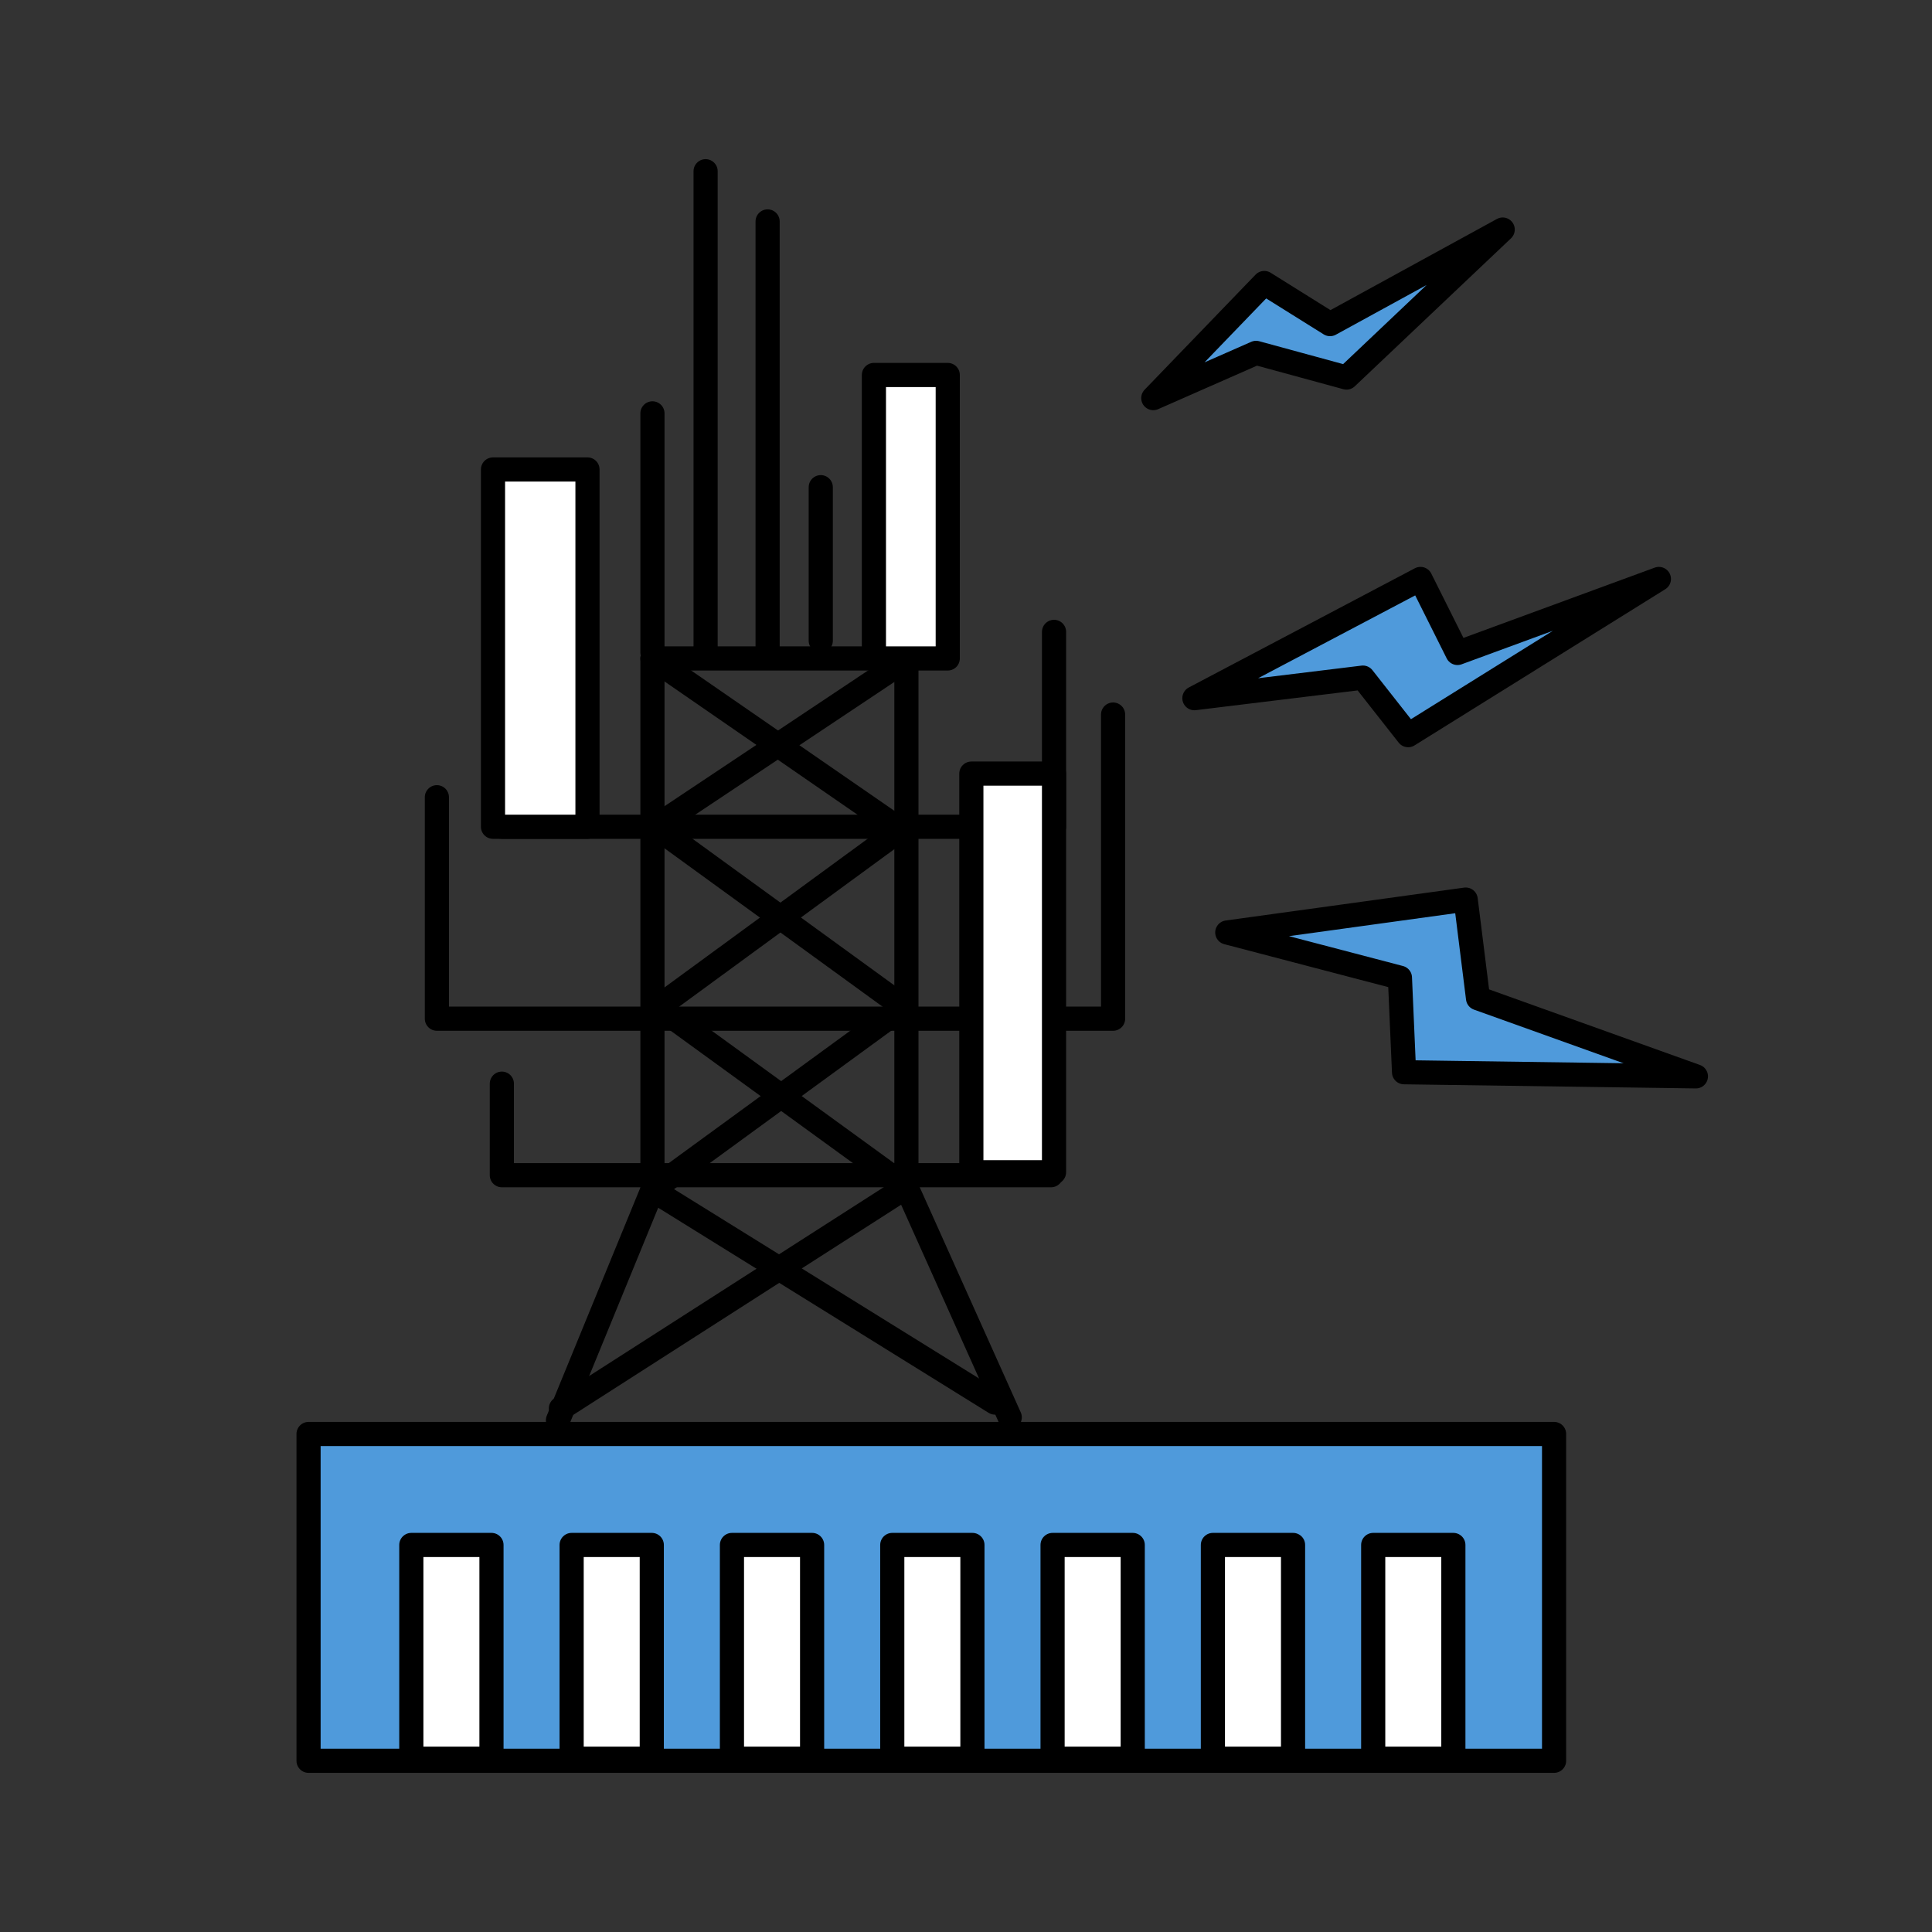
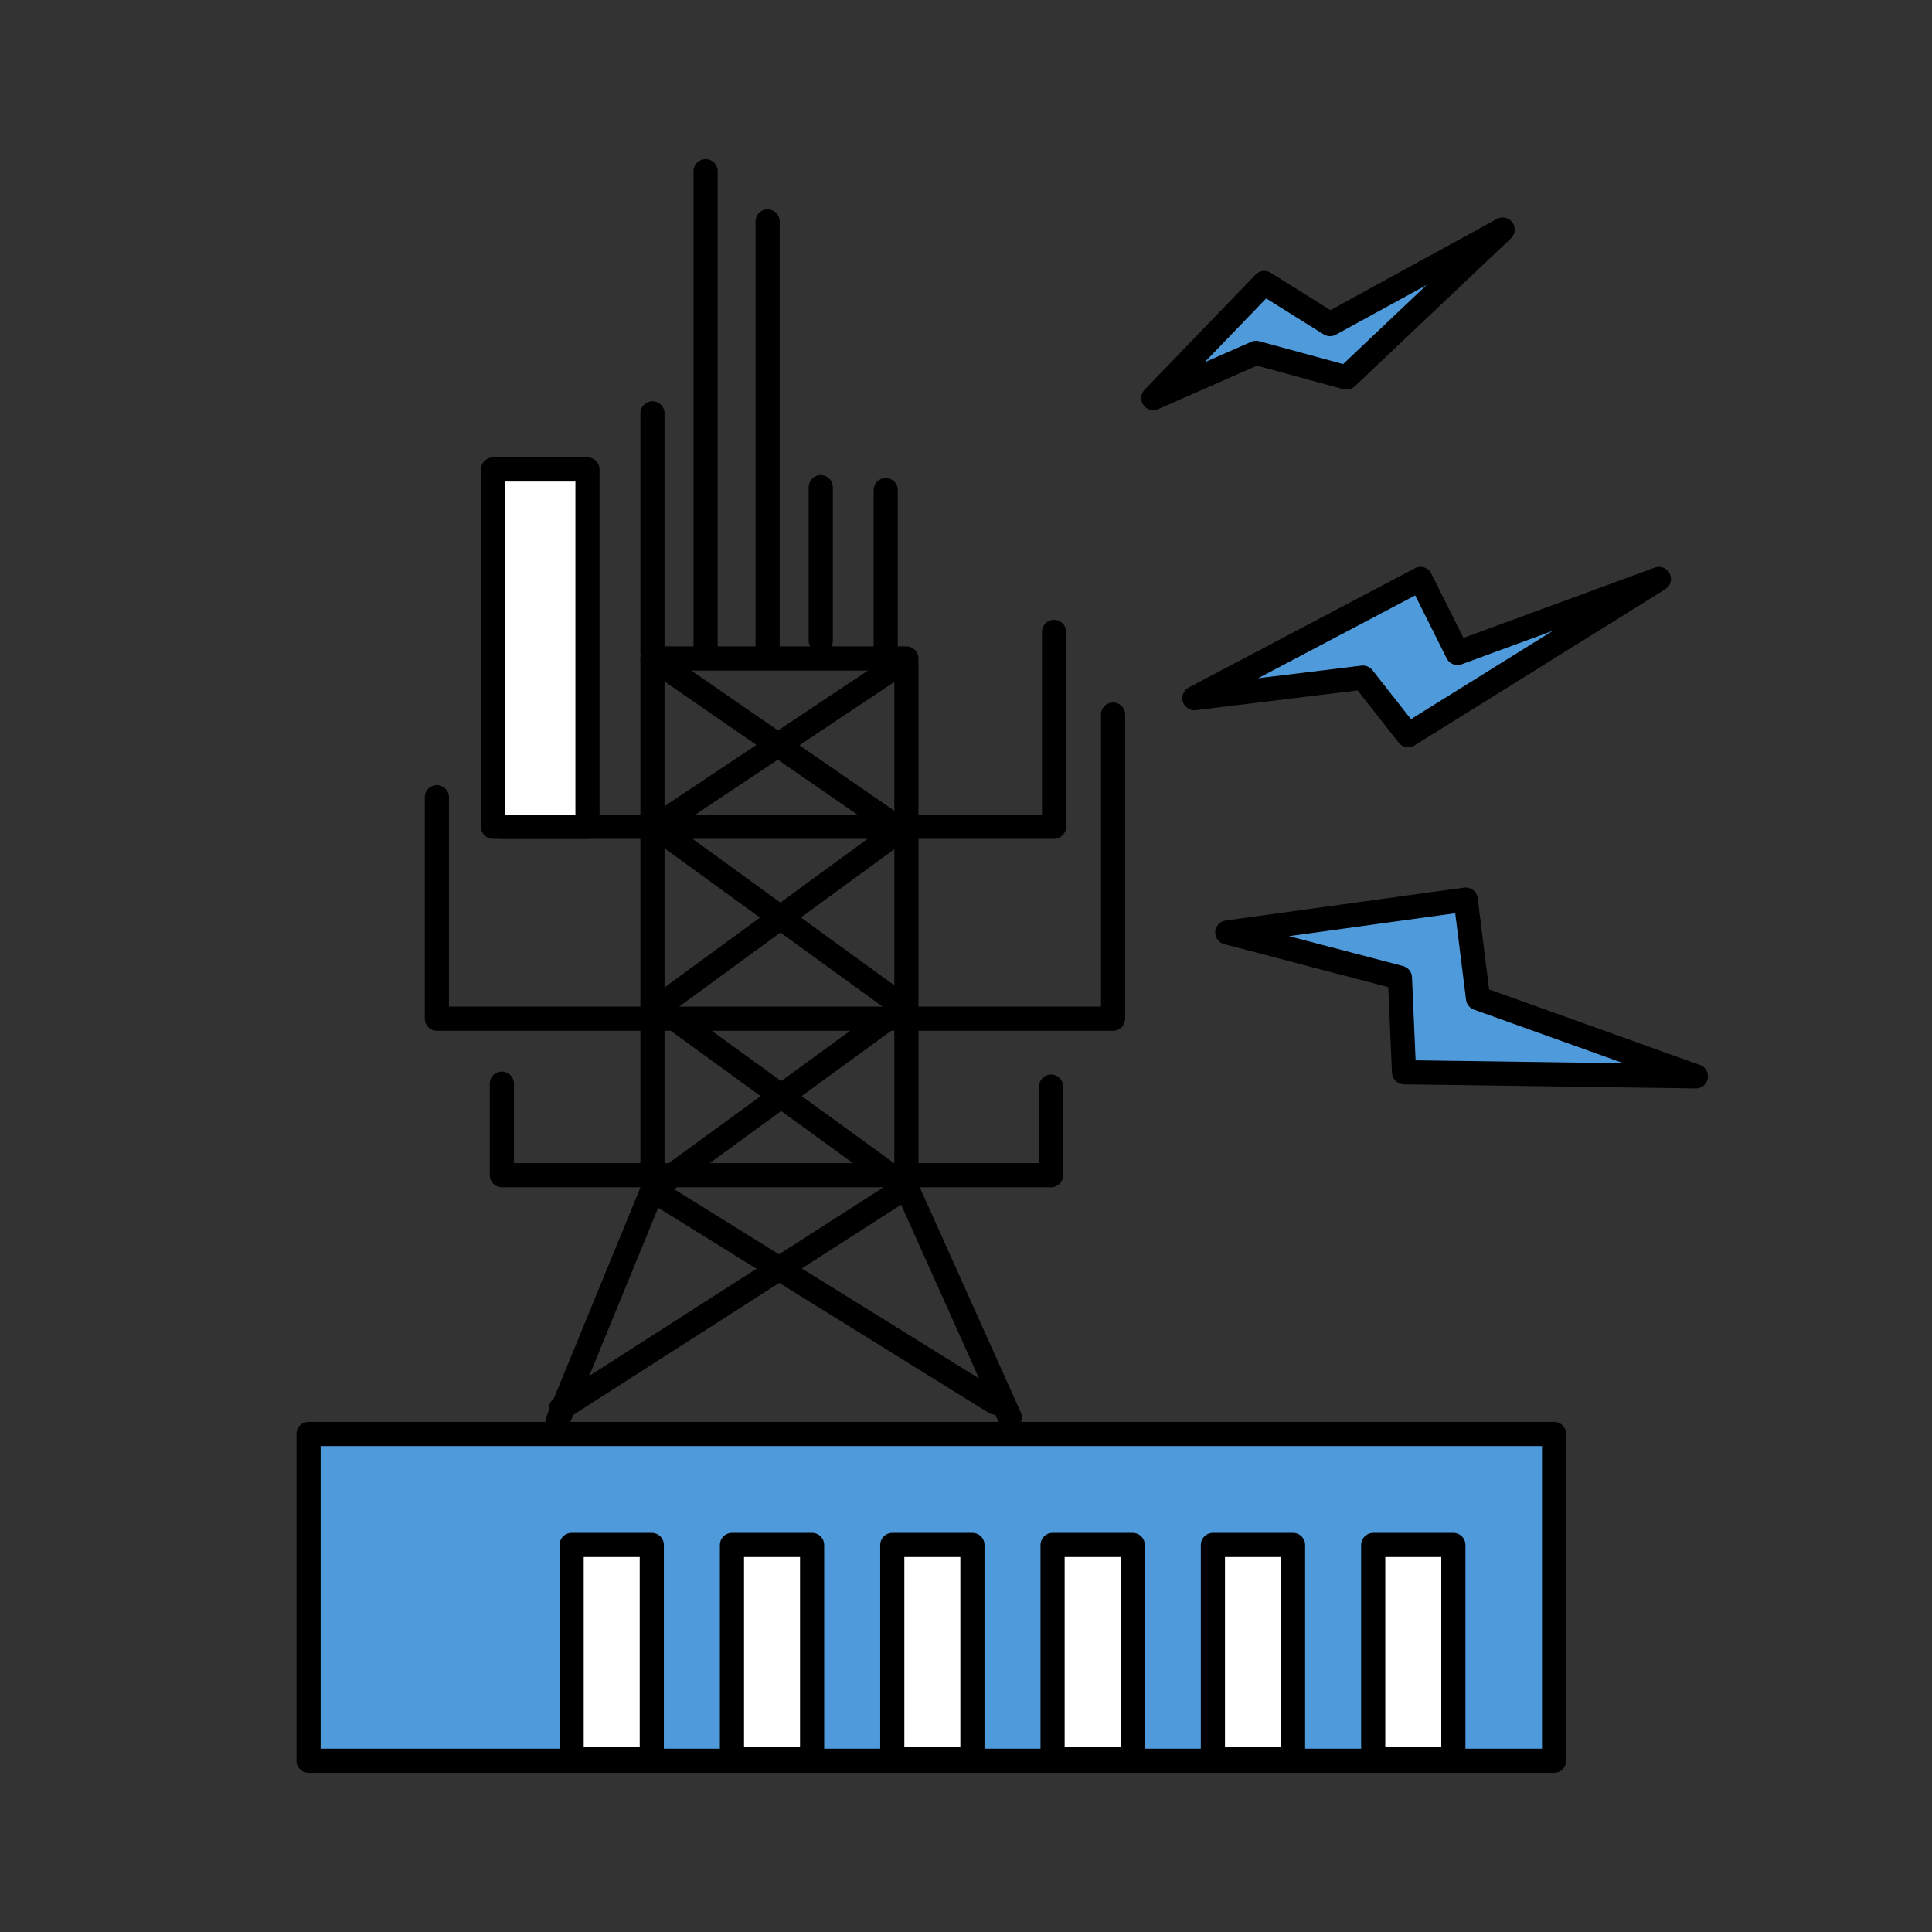
<svg xmlns="http://www.w3.org/2000/svg" id="icon" width="160" height="160" viewBox="0 0 160 160">
  <rect x="0" y="0" width="160" height="160" fill="#333333" stroke="none" />
  <defs>
    <style>.cls-1{fill:#fff;}.cls-1,.cls-2,.cls-3{stroke:#000;stroke-linecap:round;stroke-linejoin:round;stroke-width:2px;}.cls-2{fill:none;}.cls-3{fill:#4f9adb;}</style>
  </defs>
  <polyline class="cls-2" points="41.561 51.595 41.561 68.469 87.291 68.469 87.291 52.329" />
  <polyline class="cls-2" points="46.208 117.621 54.033 98.547 54.033 54.53 75.064 54.53 75.064 98.303 83.623 117.377" />
  <polyline class="cls-2" points="46.452 116.643 75.064 98.303 54.522 83.386 74.574 68.713 54.033 54.53" />
  <polyline class="cls-2" points="74.085 55.263 54.278 68.469 74.819 83.386 54.033 98.547 82.4 116.154" />
  <polyline class="cls-2" points="41.561 89.744 41.561 97.325 87.046 97.325 87.046 89.988" />
  <polyline class="cls-2" points="36.181 66.023 36.181 84.364 92.181 84.364 92.181 59.176" />
  <rect class="cls-1" x="40.828" y="38.879" width="7.825" height="29.59" />
-   <rect class="cls-1" x="80.443" y="64.067" width="6.847" height="33.013" />
  <line class="cls-2" x1="58.435" y1="14.18" x2="58.435" y2="54.285" />
  <line class="cls-2" x1="63.57" y1="18.338" x2="63.57" y2="53.796" />
  <line class="cls-2" x1="67.972" y1="40.346" x2="67.972" y2="53.063" />
  <line class="cls-2" x1="73.352" y1="53.552" x2="73.352" y2="40.591" />
  <line class="cls-2" x1="54.033" y1="34.233" x2="54.033" y2="54.041" />
-   <rect class="cls-1" x="72.374" y="31.054" width="6.114" height="23.476" />
  <rect class="cls-3" x="25.553" y="118.756" width="103.149" height="27.064" />
-   <rect class="cls-1" x="34.064" y="127.947" width="6.638" height="17.702" />
  <rect class="cls-1" x="47.34" y="127.947" width="6.638" height="17.702" />
  <rect class="cls-1" x="60.617" y="127.947" width="6.638" height="17.702" />
  <rect class="cls-1" x="73.894" y="127.947" width="6.638" height="17.702" />
  <rect class="cls-1" x="87.17" y="127.947" width="6.638" height="17.702" />
  <rect class="cls-1" x="100.447" y="127.947" width="6.638" height="17.702" />
  <rect class="cls-1" x="113.723" y="127.947" width="6.638" height="17.702" />
  <polygon class="cls-3" points="98.915 57.82 117.638 47.947 120.702 54.075 137.383 47.947 116.617 60.883 112.872 56.117 98.915 57.82" />
  <polygon class="cls-3" points="101.638 77.224 121.383 74.5 122.404 82.671 140.447 89.139 116.277 88.798 115.936 80.969 101.638 77.224" />
  <polygon class="cls-3" points="95.511 32.969 104.702 23.437 110.149 26.841 124.447 19.011 111.511 31.266 104.021 29.224 95.511 32.969" />
</svg>